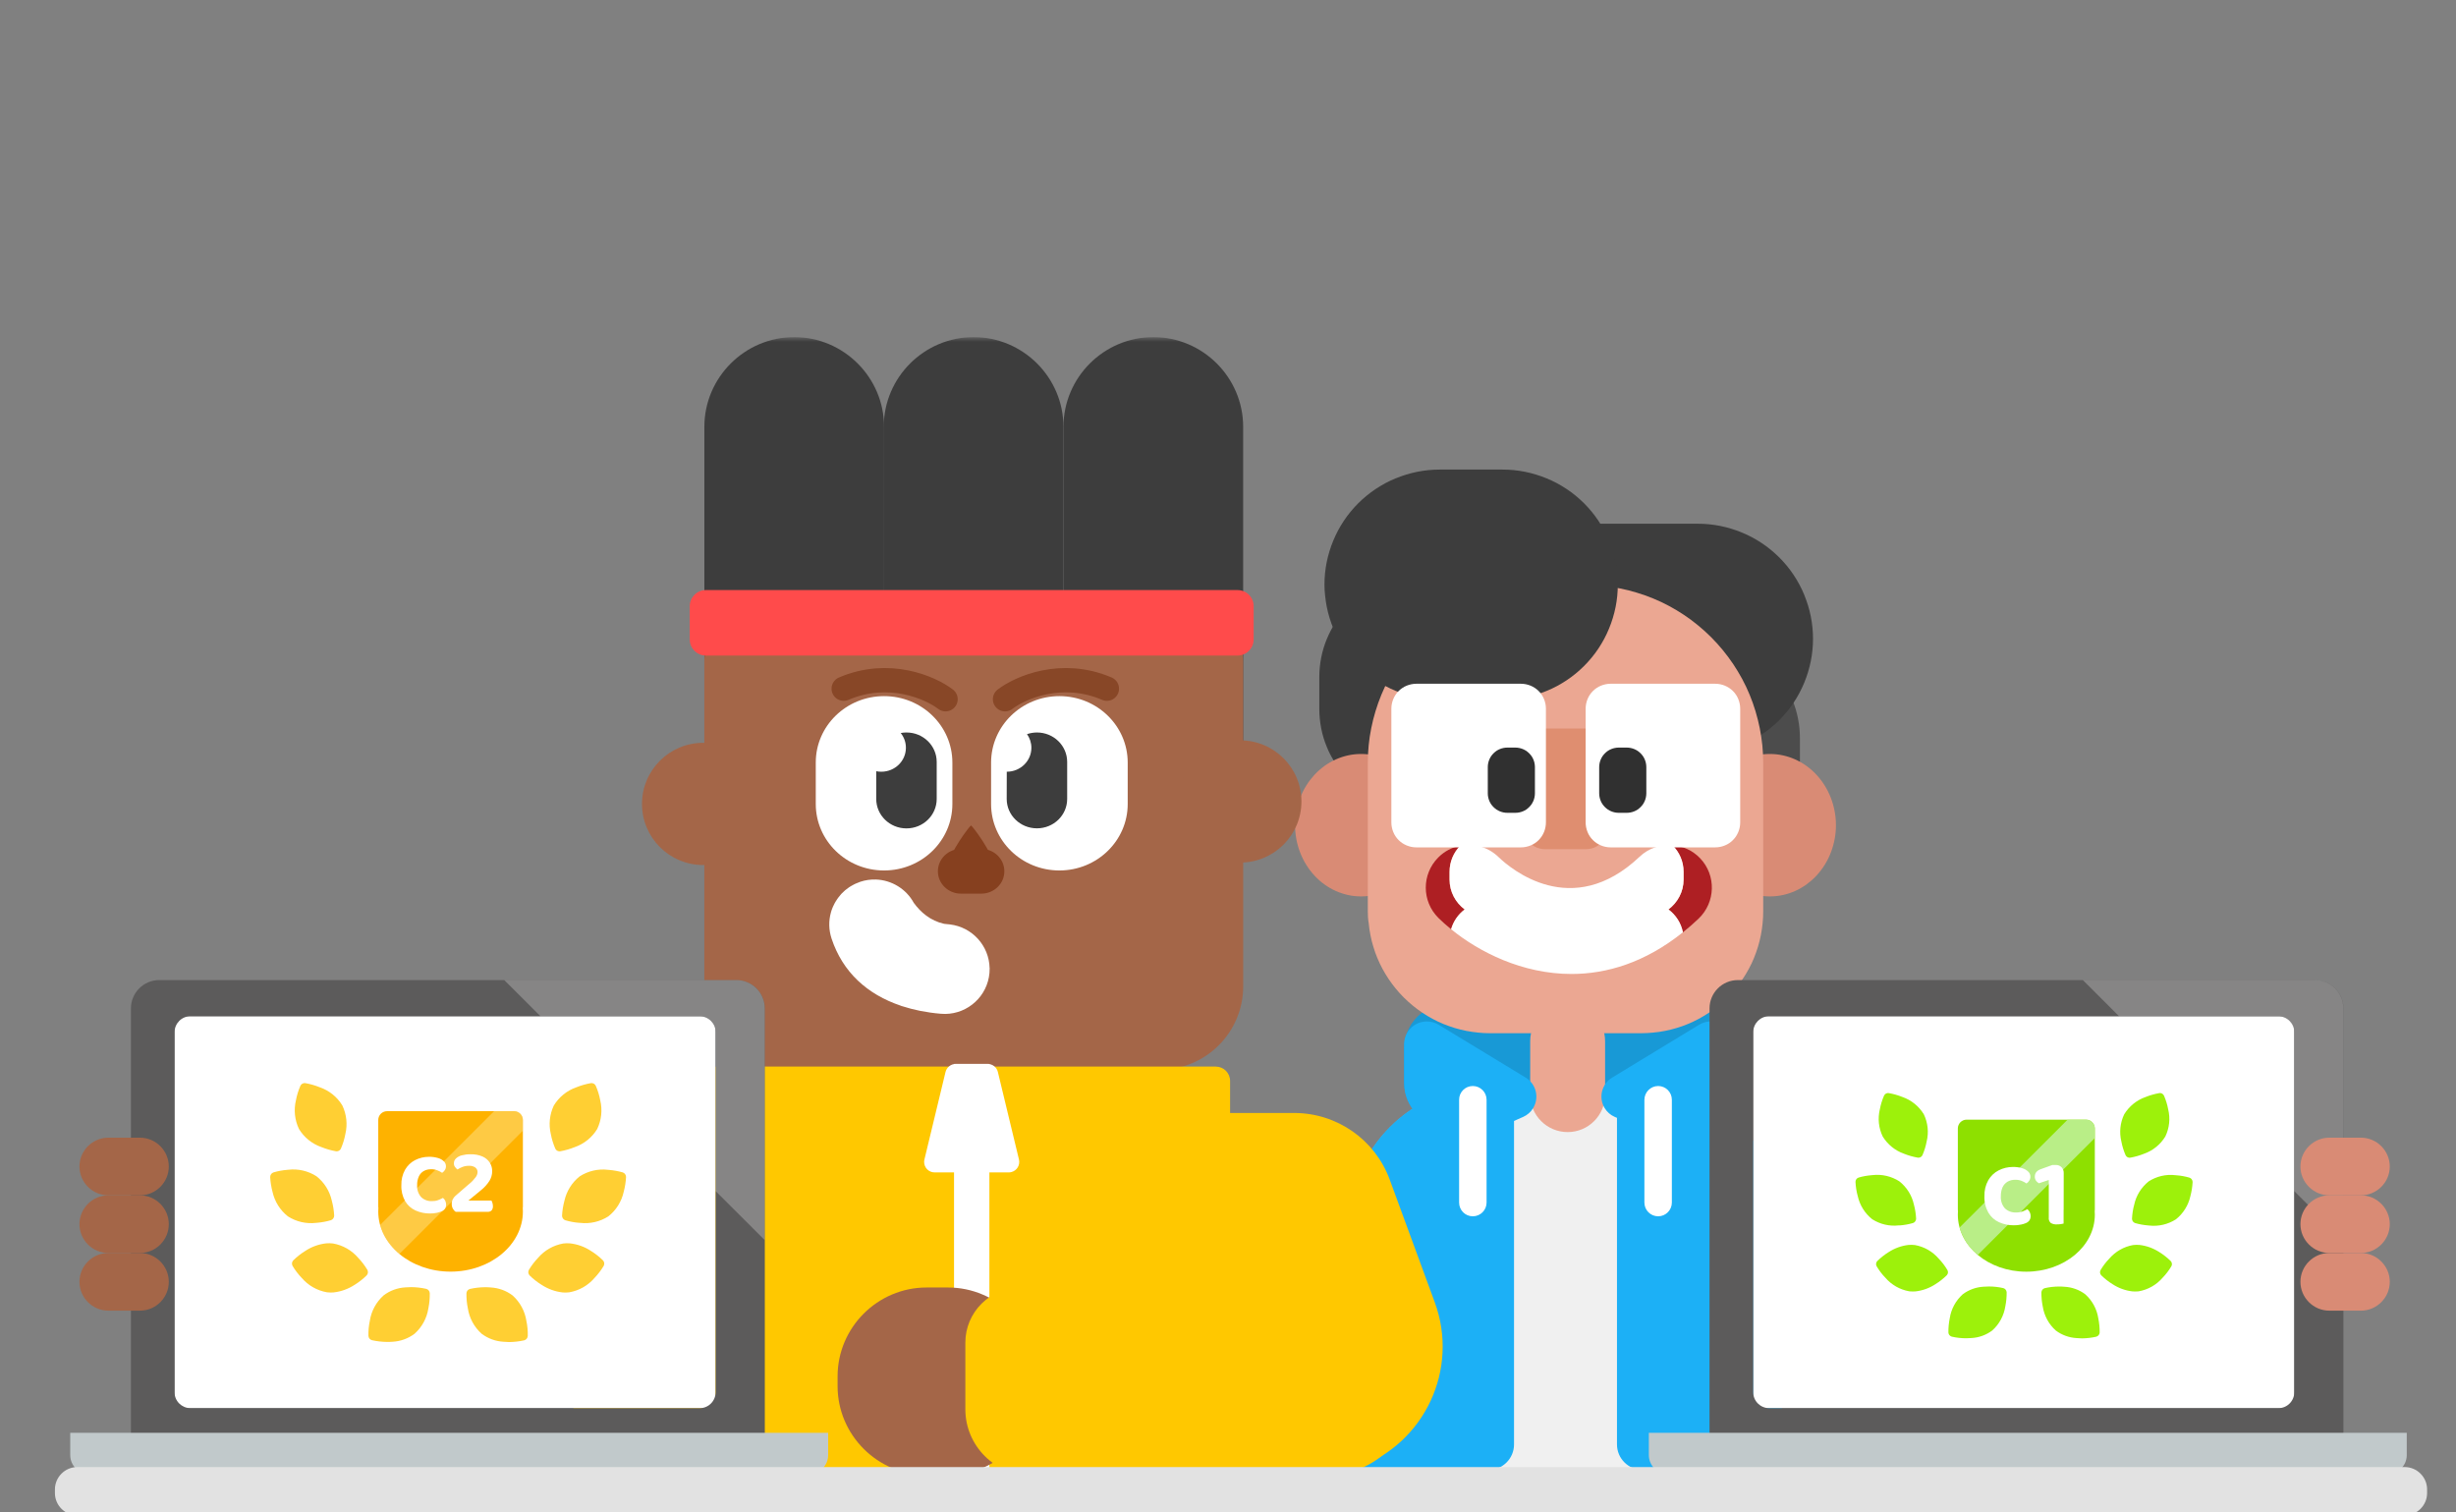
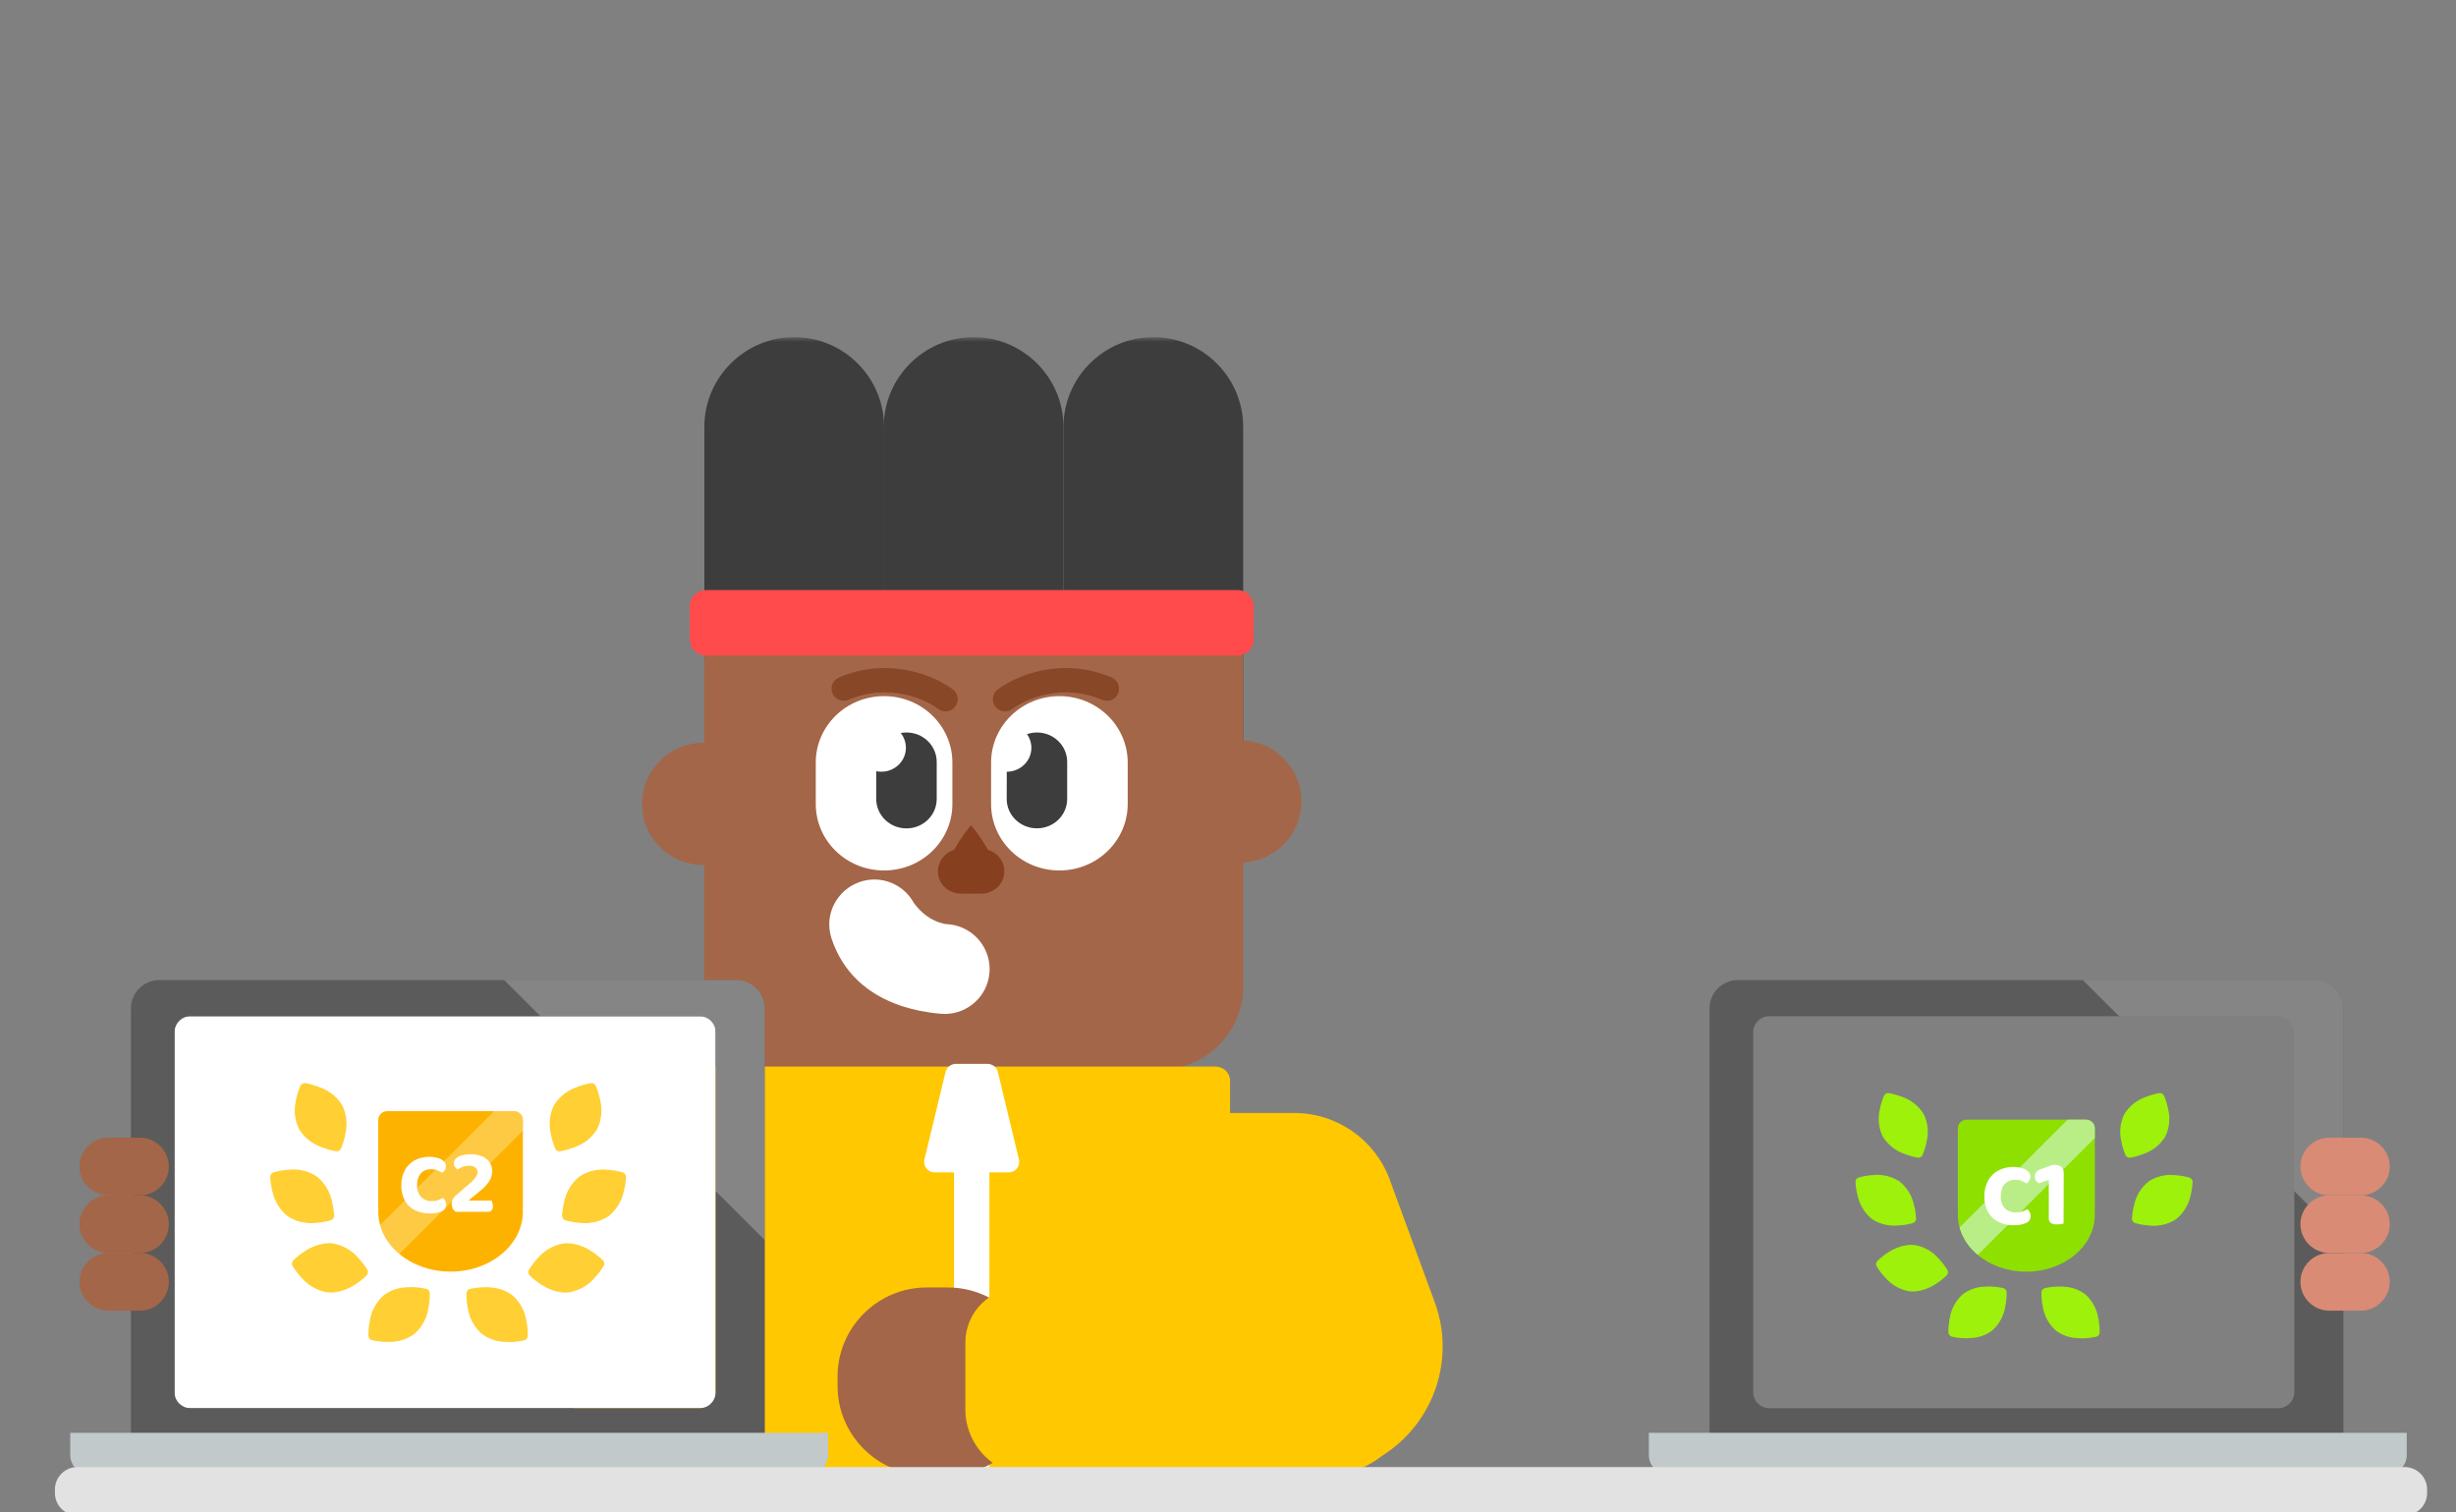
<svg xmlns="http://www.w3.org/2000/svg" width="255" height="157" viewBox="0 0 255 157" fill="none">
  <rect x="0" y="0" width="255" height="157" fill="#808080" stroke="none" />
  <g clip-path="url(#clip0_8307_1132)">
    <mask id="mask0_8307_1132" style="mask-type:luminance" maskUnits="userSpaceOnUse" x="4" y="35" width="248" height="119">
-       <path d="M252 35H4V153.035H252V35Z" fill="white" />
-     </mask>
+       </mask>
    <g mask="url(#mask0_8307_1132)">
      <path d="M146.5 157.115V150.931C146.5 150.669 146.526 150.407 146.577 150.144C146.628 149.882 146.705 149.633 146.808 149.39C146.91 149.147 147.032 148.916 147.179 148.693C147.326 148.469 147.493 148.27 147.679 148.085C147.865 147.9 148.07 147.733 148.287 147.586C148.505 147.439 148.742 147.318 148.986 147.215C149.229 147.113 149.485 147.036 149.742 146.985C150.004 146.934 150.261 146.908 150.53 146.908H174.881C175.144 146.908 175.407 146.934 175.669 146.985C175.932 147.036 176.182 147.113 176.425 147.215C176.669 147.318 176.899 147.439 177.124 147.586C177.348 147.733 177.546 147.9 177.732 148.085C177.918 148.27 178.085 148.475 178.232 148.693C178.379 148.91 178.501 149.147 178.604 149.39C178.706 149.633 178.783 149.888 178.834 150.144C178.885 150.4 178.911 150.662 178.911 150.931V157.115C178.911 157.378 178.885 157.64 178.834 157.902C178.783 158.164 178.706 158.414 178.604 158.657C178.501 158.9 178.379 159.13 178.232 159.354C178.085 159.571 177.918 159.776 177.732 159.961C177.546 160.147 177.341 160.313 177.124 160.46C176.906 160.607 176.669 160.729 176.425 160.831C176.182 160.933 175.926 161.01 175.669 161.061C175.407 161.113 175.15 161.138 174.881 161.138H150.53C150.267 161.138 150.004 161.113 149.742 161.061C149.479 161.01 149.229 160.933 148.986 160.831C148.742 160.729 148.512 160.607 148.287 160.46C148.07 160.313 147.865 160.147 147.679 159.961C147.493 159.776 147.326 159.571 147.179 159.354C147.032 159.136 146.91 158.9 146.808 158.657C146.705 158.414 146.628 158.158 146.577 157.902C146.526 157.64 146.5 157.384 146.5 157.115Z" fill="#777777" />
      <path d="M162.764 104.213C164.91 104.213 166.653 105.952 166.653 108.095V113.653C166.653 115.795 164.91 117.535 162.764 117.535C160.618 117.535 158.875 115.795 158.875 113.653V108.095C158.875 105.946 160.618 104.213 162.764 104.213Z" fill="#EBA792" />
      <path d="M145.785 112.373V108.862C145.785 108.555 145.817 108.254 145.875 107.954C145.933 107.653 146.022 107.365 146.138 107.084C146.253 106.803 146.4 106.534 146.567 106.278C146.74 106.022 146.932 105.792 147.143 105.575C147.361 105.357 147.592 105.165 147.848 104.999C148.104 104.826 148.373 104.686 148.655 104.57C148.937 104.455 149.232 104.366 149.527 104.308C149.828 104.251 150.129 104.219 150.436 104.219H175.345C175.653 104.219 175.954 104.251 176.255 104.308C176.556 104.366 176.844 104.455 177.126 104.57C177.408 104.686 177.677 104.833 177.934 104.999C178.19 105.172 178.42 105.364 178.638 105.575C178.856 105.792 179.048 106.022 179.215 106.278C179.388 106.534 179.529 106.803 179.644 107.084C179.759 107.365 179.849 107.66 179.907 107.954C179.964 108.254 179.996 108.555 179.996 108.862V112.373C179.996 112.68 179.964 112.981 179.907 113.281C179.849 113.582 179.759 113.87 179.644 114.151C179.529 114.432 179.381 114.701 179.215 114.957C179.042 115.213 178.85 115.443 178.638 115.66C178.42 115.878 178.19 116.07 177.934 116.236C177.677 116.409 177.408 116.549 177.126 116.664C176.844 116.779 176.55 116.869 176.255 116.927C175.954 116.984 175.653 117.016 175.345 117.016H150.436C150.129 117.016 149.828 116.984 149.527 116.927C149.226 116.869 148.937 116.779 148.655 116.664C148.373 116.549 148.104 116.402 147.848 116.236C147.592 116.063 147.361 115.871 147.143 115.66C146.926 115.443 146.733 115.213 146.567 114.957C146.4 114.701 146.253 114.432 146.138 114.151C146.022 113.87 145.933 113.575 145.875 113.281C145.817 112.981 145.785 112.68 145.785 112.373Z" fill="#1899D6" />
      <path d="M154.694 112.752H170.378C178.45 112.752 184.991 119.282 184.991 127.34V144.326C184.991 148.899 181.282 152.602 176.701 152.602H148.364C143.784 152.602 140.074 148.899 140.074 144.326V127.34C140.081 119.282 146.622 112.752 154.694 112.752Z" fill="#F0F0F0" />
      <path d="M154.551 112.752C156.011 112.752 157.197 113.935 157.197 115.393V149.967C157.197 151.425 156.011 152.609 154.551 152.609H142.724C141.263 152.609 140.078 151.425 140.078 149.967V127.193C140.085 119.218 146.562 112.752 154.551 112.752Z" fill="#1CB0F6" />
      <path d="M182.359 152.602H170.533C169.072 152.602 167.887 151.419 167.887 149.961V115.393C167.887 113.935 169.072 112.752 170.533 112.752C178.522 112.752 184.999 119.218 184.999 127.193V149.967C184.999 151.425 183.814 152.602 182.359 152.602Z" fill="#1CB0F6" />
      <path d="M162.764 104.213C164.91 104.213 166.653 105.952 166.653 108.095V113.653C166.653 115.795 164.91 117.535 162.764 117.535C160.618 117.535 158.875 115.795 158.875 113.653V108.095C158.875 105.946 160.618 104.213 162.764 104.213Z" fill="#EBA792" />
      <path d="M136.98 73.623V70.272C136.98 69.933 137 69.6 137.032 69.261C137.064 68.922 137.115 68.596 137.179 68.263C137.243 67.931 137.326 67.605 137.423 67.285C137.519 66.965 137.634 66.645 137.762 66.338C137.89 66.025 138.038 65.725 138.191 65.424C138.351 65.13 138.524 64.835 138.71 64.561C138.896 64.279 139.101 64.01 139.312 63.748C139.524 63.486 139.755 63.237 139.992 63C140.229 62.763 140.478 62.533 140.741 62.322C141.004 62.111 141.273 61.906 141.555 61.721C141.837 61.535 142.125 61.363 142.42 61.203C142.714 61.043 143.022 60.902 143.336 60.774C143.65 60.647 143.964 60.531 144.284 60.435C144.604 60.34 144.931 60.256 145.264 60.192C145.597 60.128 145.931 60.077 146.264 60.045C146.597 60.013 146.936 59.994 147.276 59.994H157.699C158.039 59.994 158.372 60.013 158.712 60.045C159.045 60.077 159.378 60.128 159.711 60.192C160.044 60.256 160.371 60.34 160.691 60.435C161.012 60.531 161.332 60.647 161.64 60.774C161.953 60.902 162.255 61.049 162.556 61.203C162.85 61.363 163.145 61.535 163.421 61.721C163.702 61.906 163.972 62.111 164.234 62.322C164.497 62.533 164.747 62.763 164.984 63C165.221 63.237 165.451 63.486 165.663 63.748C165.874 64.01 166.079 64.279 166.265 64.561C166.451 64.842 166.624 65.13 166.784 65.424C166.944 65.718 167.085 66.025 167.213 66.338C167.341 66.652 167.457 66.965 167.553 67.285C167.649 67.605 167.732 67.931 167.796 68.263C167.86 68.596 167.912 68.929 167.944 69.261C167.976 69.594 167.995 69.933 167.995 70.272V73.623C167.995 73.962 167.976 74.294 167.944 74.633C167.912 74.966 167.86 75.299 167.796 75.631C167.732 75.964 167.649 76.29 167.553 76.61C167.457 76.929 167.341 77.249 167.213 77.556C167.085 77.87 166.938 78.17 166.784 78.471C166.624 78.765 166.451 79.059 166.265 79.334C166.079 79.615 165.874 79.884 165.663 80.146C165.451 80.409 165.221 80.658 164.984 80.894C164.747 81.131 164.497 81.361 164.234 81.573C163.972 81.784 163.702 81.988 163.421 82.174C163.139 82.359 162.85 82.532 162.556 82.692C162.261 82.852 161.953 82.992 161.64 83.12C161.326 83.248 161.012 83.363 160.691 83.459C160.371 83.555 160.044 83.638 159.711 83.702C159.378 83.766 159.045 83.817 158.712 83.849C158.379 83.881 158.039 83.9 157.699 83.9H147.276C146.936 83.9 146.603 83.881 146.264 83.849C145.931 83.817 145.597 83.766 145.264 83.702C144.931 83.638 144.604 83.555 144.284 83.459C143.964 83.363 143.643 83.248 143.336 83.12C143.022 82.992 142.721 82.845 142.42 82.692C142.119 82.538 141.83 82.359 141.555 82.174C141.273 81.988 141.004 81.784 140.741 81.573C140.478 81.361 140.229 81.131 139.992 80.894C139.755 80.658 139.524 80.409 139.312 80.146C139.101 79.884 138.896 79.615 138.71 79.334C138.524 79.053 138.351 78.765 138.191 78.471C138.031 78.177 137.89 77.87 137.762 77.556C137.634 77.243 137.519 76.929 137.423 76.61C137.326 76.29 137.243 75.964 137.179 75.631C137.115 75.299 137.064 74.966 137.032 74.633C137 74.301 136.98 73.962 136.98 73.623Z" fill="#3D3D3D" />
      <path d="M155.508 79.955V76.604C155.508 76.265 155.527 75.932 155.559 75.593C155.591 75.254 155.642 74.928 155.706 74.596C155.77 74.263 155.854 73.937 155.95 73.617C156.046 73.297 156.161 72.978 156.289 72.671C156.418 72.357 156.565 72.056 156.719 71.756C156.879 71.462 157.052 71.168 157.238 70.892C157.423 70.611 157.628 70.343 157.84 70.08C158.051 69.818 158.282 69.569 158.519 69.332C158.756 69.095 159.006 68.865 159.269 68.654C159.531 68.443 159.8 68.238 160.082 68.053C160.364 67.868 160.652 67.695 160.947 67.535C161.242 67.375 161.549 67.234 161.863 67.106C162.177 66.978 162.491 66.863 162.811 66.767C163.132 66.671 163.458 66.588 163.792 66.524C164.125 66.46 164.458 66.409 164.791 66.377C165.124 66.345 165.464 66.326 165.803 66.326H176.586C176.925 66.326 177.258 66.345 177.598 66.377C177.937 66.409 178.264 66.46 178.597 66.524C178.93 66.588 179.257 66.671 179.577 66.767C179.898 66.863 180.218 66.978 180.526 67.106C180.84 67.234 181.141 67.381 181.442 67.535C181.736 67.695 182.031 67.868 182.307 68.053C182.589 68.238 182.858 68.443 183.12 68.654C183.383 68.865 183.633 69.095 183.87 69.332C184.107 69.569 184.338 69.818 184.549 70.08C184.76 70.343 184.965 70.611 185.151 70.892C185.337 71.174 185.51 71.462 185.67 71.756C185.83 72.05 185.971 72.357 186.099 72.671C186.228 72.984 186.343 73.297 186.439 73.617C186.535 73.937 186.618 74.263 186.682 74.596C186.746 74.928 186.798 75.261 186.83 75.593C186.862 75.926 186.881 76.265 186.881 76.604V79.955C186.881 80.294 186.862 80.626 186.83 80.965C186.798 81.298 186.746 81.63 186.682 81.963C186.618 82.296 186.535 82.622 186.439 82.942C186.343 83.261 186.228 83.581 186.099 83.888C185.971 84.201 185.824 84.502 185.67 84.803C185.51 85.097 185.337 85.391 185.151 85.666C184.965 85.948 184.76 86.216 184.549 86.478C184.338 86.74 184.107 86.99 183.87 87.227C183.633 87.463 183.383 87.693 183.12 87.904C182.858 88.115 182.589 88.32 182.307 88.506C182.025 88.691 181.736 88.864 181.442 89.024C181.147 89.184 180.84 89.324 180.526 89.452C180.212 89.58 179.898 89.695 179.577 89.791C179.257 89.887 178.93 89.97 178.597 90.034C178.264 90.098 177.931 90.149 177.598 90.181C177.265 90.213 176.925 90.232 176.586 90.232H165.803C165.464 90.232 165.131 90.213 164.791 90.181C164.458 90.149 164.125 90.098 163.792 90.034C163.458 89.97 163.132 89.887 162.811 89.791C162.491 89.695 162.171 89.58 161.863 89.452C161.549 89.324 161.248 89.177 160.947 89.024C160.652 88.864 160.358 88.691 160.082 88.506C159.807 88.32 159.531 88.115 159.269 87.904C159.006 87.693 158.756 87.463 158.519 87.227C158.282 86.99 158.051 86.74 157.84 86.478C157.628 86.216 157.423 85.948 157.238 85.666C157.052 85.385 156.879 85.097 156.719 84.803C156.558 84.508 156.418 84.201 156.289 83.888C156.161 83.575 156.046 83.261 155.95 82.942C155.854 82.622 155.77 82.296 155.706 81.963C155.642 81.63 155.591 81.298 155.559 80.965C155.527 80.633 155.508 80.287 155.508 79.955Z" fill="#4C4C4C" />
      <path d="M138.602 66.32C138.602 65.93 138.621 65.54 138.659 65.149C138.698 64.759 138.755 64.376 138.832 63.992C138.909 63.608 139.005 63.231 139.12 62.853C139.236 62.476 139.364 62.112 139.518 61.747C139.665 61.383 139.838 61.031 140.017 60.685C140.203 60.34 140.402 60.008 140.62 59.681C140.837 59.355 141.068 59.042 141.318 58.741C141.568 58.441 141.83 58.146 142.106 57.871C142.381 57.596 142.676 57.334 142.977 57.085C143.278 56.835 143.592 56.605 143.919 56.388C144.246 56.17 144.579 55.972 144.925 55.786C145.271 55.601 145.623 55.435 145.988 55.288C146.354 55.141 146.719 55.006 147.097 54.891C147.475 54.776 147.853 54.68 148.237 54.603C148.622 54.526 149.012 54.469 149.397 54.431C149.788 54.392 150.178 54.373 150.569 54.373H176.272C176.663 54.373 177.054 54.392 177.445 54.431C177.836 54.469 178.22 54.526 178.604 54.603C178.989 54.68 179.367 54.776 179.745 54.891C180.123 55.006 180.488 55.134 180.853 55.288C181.218 55.435 181.571 55.607 181.917 55.786C182.263 55.972 182.596 56.17 182.923 56.388C183.249 56.605 183.563 56.835 183.864 57.085C184.165 57.334 184.46 57.596 184.736 57.871C185.011 58.146 185.274 58.441 185.524 58.741C185.773 59.042 186.004 59.355 186.222 59.681C186.44 60.008 186.638 60.34 186.824 60.685C187.01 61.031 187.177 61.383 187.324 61.747C187.471 62.112 187.606 62.476 187.721 62.853C187.836 63.231 187.932 63.608 188.009 63.992C188.086 64.376 188.144 64.766 188.182 65.149C188.221 65.54 188.24 65.93 188.24 66.32C188.24 66.71 188.221 67.1 188.182 67.49C188.144 67.88 188.086 68.264 188.009 68.648C187.932 69.031 187.836 69.409 187.721 69.786C187.606 70.163 187.478 70.528 187.324 70.892C187.177 71.257 187.004 71.609 186.824 71.954C186.638 72.3 186.44 72.632 186.222 72.958C186.004 73.284 185.773 73.598 185.524 73.898C185.274 74.199 185.011 74.493 184.736 74.768C184.46 75.043 184.165 75.305 183.864 75.555C183.563 75.804 183.249 76.034 182.923 76.252C182.596 76.469 182.263 76.668 181.917 76.853C181.571 77.039 181.218 77.205 180.853 77.352C180.488 77.499 180.123 77.633 179.745 77.749C179.367 77.864 178.989 77.96 178.604 78.036C178.22 78.113 177.829 78.171 177.445 78.209C177.054 78.247 176.663 78.266 176.272 78.266H150.569C150.178 78.266 149.788 78.247 149.397 78.209C149.006 78.171 148.622 78.113 148.237 78.036C147.853 77.96 147.475 77.864 147.097 77.749C146.719 77.633 146.354 77.505 145.988 77.352C145.623 77.205 145.271 77.032 144.925 76.853C144.579 76.668 144.246 76.469 143.919 76.252C143.592 76.034 143.278 75.804 142.977 75.555C142.676 75.305 142.381 75.043 142.106 74.768C141.83 74.493 141.568 74.199 141.318 73.898C141.068 73.598 140.837 73.284 140.62 72.958C140.402 72.632 140.203 72.3 140.017 71.954C139.832 71.609 139.665 71.257 139.518 70.892C139.37 70.528 139.236 70.163 139.12 69.786C139.005 69.409 138.909 69.031 138.832 68.648C138.755 68.264 138.698 67.874 138.659 67.49C138.621 67.1 138.602 66.71 138.602 66.32Z" fill="#3D3D3D" />
      <path d="M183.76 78.279C184.208 78.279 184.657 78.324 185.099 78.42C185.541 78.516 185.97 78.657 186.387 78.842C186.803 79.028 187.2 79.258 187.572 79.526C187.943 79.795 188.296 80.102 188.61 80.447C188.93 80.793 189.212 81.164 189.462 81.567C189.712 81.969 189.923 82.398 190.096 82.846C190.269 83.293 190.397 83.754 190.487 84.234C190.577 84.707 190.621 85.186 190.621 85.672C190.621 86.159 190.577 86.638 190.487 87.111C190.397 87.585 190.269 88.052 190.096 88.499C189.923 88.947 189.712 89.375 189.462 89.778C189.212 90.181 188.924 90.552 188.61 90.898C188.289 91.243 187.943 91.543 187.572 91.819C187.194 92.087 186.803 92.317 186.387 92.503C185.97 92.688 185.541 92.829 185.099 92.925C184.657 93.021 184.208 93.066 183.76 93.066C183.311 93.066 182.863 93.021 182.421 92.925C181.979 92.829 181.55 92.688 181.133 92.503C180.717 92.317 180.32 92.087 179.948 91.819C179.576 91.55 179.224 91.243 178.91 90.898C178.59 90.552 178.308 90.181 178.058 89.778C177.808 89.375 177.597 88.947 177.424 88.499C177.251 88.052 177.123 87.591 177.033 87.111C176.943 86.638 176.898 86.159 176.898 85.672C176.898 85.186 176.943 84.707 177.033 84.234C177.123 83.76 177.251 83.293 177.424 82.846C177.597 82.398 177.808 81.969 178.058 81.567C178.308 81.164 178.596 80.793 178.91 80.447C179.23 80.102 179.576 79.801 179.948 79.526C180.32 79.251 180.717 79.028 181.133 78.842C181.55 78.657 181.979 78.516 182.421 78.42C182.857 78.324 183.305 78.279 183.76 78.279Z" fill="#D98B75" />
      <path d="M141.322 78.279C141.771 78.279 142.219 78.324 142.661 78.42C143.103 78.516 143.533 78.657 143.949 78.842C144.366 79.028 144.763 79.258 145.134 79.526C145.506 79.795 145.858 80.102 146.172 80.447C146.493 80.793 146.774 81.164 147.024 81.567C147.274 81.969 147.486 82.398 147.659 82.846C147.832 83.293 147.96 83.754 148.049 84.234C148.139 84.707 148.184 85.186 148.184 85.672C148.184 86.159 148.139 86.638 148.049 87.111C147.96 87.585 147.832 88.052 147.659 88.499C147.486 88.947 147.274 89.375 147.024 89.778C146.774 90.181 146.486 90.552 146.172 90.898C145.852 91.243 145.506 91.543 145.134 91.819C144.756 92.087 144.366 92.317 143.949 92.503C143.533 92.688 143.103 92.829 142.661 92.925C142.219 93.021 141.771 93.066 141.322 93.066C140.874 93.066 140.425 93.021 139.983 92.925C139.541 92.829 139.112 92.688 138.696 92.503C138.279 92.317 137.882 92.087 137.51 91.819C137.132 91.55 136.787 91.243 136.473 90.898C136.152 90.552 135.87 90.181 135.621 89.778C135.371 89.375 135.159 88.947 134.986 88.499C134.813 88.052 134.685 87.591 134.595 87.111C134.506 86.638 134.461 86.159 134.461 85.672C134.461 85.186 134.506 84.707 134.595 84.234C134.685 83.76 134.813 83.293 134.986 82.846C135.159 82.398 135.371 81.969 135.621 81.567C135.87 81.164 136.159 80.793 136.473 80.447C136.793 80.102 137.139 79.801 137.51 79.526C137.888 79.258 138.279 79.028 138.696 78.842C139.112 78.657 139.541 78.516 139.983 78.42C140.425 78.324 140.874 78.279 141.322 78.279Z" fill="#D98B75" />
      <path d="M142.016 94.626V79.194C142.016 78.593 142.048 77.985 142.105 77.384C142.163 76.783 142.253 76.188 142.374 75.594C142.496 74.999 142.637 74.417 142.816 73.835C142.989 73.259 143.194 72.69 143.425 72.127C143.656 71.571 143.912 71.021 144.2 70.49C144.489 69.959 144.796 69.441 145.136 68.936C145.469 68.431 145.834 67.951 146.218 67.484C146.603 67.017 147.006 66.57 147.436 66.141C147.865 65.713 148.313 65.31 148.781 64.926C149.249 64.542 149.736 64.184 150.235 63.845C150.741 63.513 151.254 63.199 151.792 62.911C152.324 62.623 152.875 62.368 153.432 62.138C153.99 61.907 154.56 61.703 155.143 61.53C155.719 61.357 156.309 61.21 156.905 61.089C157.5 60.974 158.096 60.884 158.698 60.82C159.301 60.762 159.903 60.73 160.512 60.73H164.573C165.176 60.73 165.784 60.762 166.386 60.82C166.989 60.878 167.584 60.967 168.18 61.089C168.776 61.204 169.359 61.351 169.942 61.53C170.519 61.703 171.089 61.907 171.653 62.138C172.21 62.368 172.761 62.623 173.293 62.911C173.824 63.199 174.343 63.506 174.85 63.845C175.356 64.178 175.836 64.542 176.304 64.926C176.772 65.31 177.22 65.713 177.649 66.141C178.078 66.57 178.482 67.017 178.866 67.484C179.251 67.951 179.61 68.437 179.949 68.936C180.282 69.441 180.596 69.953 180.885 70.49C181.173 71.021 181.429 71.571 181.66 72.127C181.89 72.684 182.095 73.253 182.268 73.835C182.441 74.41 182.589 74.999 182.71 75.594C182.826 76.188 182.915 76.783 182.98 77.384C183.037 77.985 183.069 78.587 183.069 79.194V94.626C183.069 95.042 183.05 95.451 183.005 95.867C182.967 96.276 182.903 96.686 182.826 97.095C182.742 97.504 182.646 97.901 182.525 98.297C182.403 98.694 182.262 99.084 182.108 99.468C181.954 99.852 181.775 100.222 181.576 100.587C181.378 100.952 181.166 101.31 180.936 101.649C180.705 101.988 180.455 102.327 180.193 102.646C179.93 102.966 179.648 103.273 179.36 103.567C179.065 103.862 178.758 104.137 178.437 104.399C178.117 104.661 177.784 104.91 177.438 105.141C177.092 105.371 176.739 105.582 176.374 105.78C176.009 105.978 175.631 106.151 175.253 106.311C174.869 106.471 174.478 106.612 174.081 106.727C173.684 106.848 173.28 106.951 172.876 107.027C172.466 107.11 172.063 107.168 171.646 107.206C171.236 107.245 170.82 107.27 170.403 107.27H154.714C154.297 107.27 153.887 107.251 153.471 107.206C153.061 107.168 152.651 107.104 152.241 107.027C151.831 106.944 151.433 106.848 151.036 106.727C150.639 106.605 150.248 106.464 149.864 106.311C149.479 106.151 149.108 105.978 148.743 105.78C148.377 105.582 148.019 105.371 147.679 105.141C147.333 104.91 147 104.661 146.68 104.399C146.359 104.137 146.052 103.855 145.757 103.567C145.462 103.273 145.187 102.966 144.924 102.646C144.662 102.327 144.412 101.994 144.181 101.649C143.95 101.303 143.739 100.952 143.54 100.587C143.342 100.222 143.169 99.845 143.009 99.468C142.848 99.084 142.708 98.694 142.592 98.297C142.471 97.901 142.368 97.498 142.291 97.095C142.208 96.686 142.15 96.283 142.112 95.867C142.035 95.458 142.016 95.042 142.016 94.626Z" fill="#EBA792" />
      <path d="M137.516 60.699C137.516 60.309 137.535 59.918 137.573 59.528C137.612 59.138 137.669 58.755 137.746 58.371C137.823 57.987 137.919 57.61 138.035 57.232C138.15 56.855 138.278 56.49 138.432 56.126C138.579 55.761 138.752 55.41 138.931 55.064C139.117 54.719 139.316 54.386 139.534 54.06C139.752 53.734 139.982 53.421 140.232 53.12C140.482 52.819 140.745 52.525 141.02 52.25C141.296 51.975 141.59 51.713 141.891 51.464C142.192 51.214 142.506 50.984 142.833 50.767C143.16 50.549 143.493 50.351 143.839 50.165C144.185 49.98 144.537 49.814 144.902 49.666C145.268 49.519 145.633 49.385 146.011 49.27C146.389 49.155 146.767 49.059 147.151 48.982C147.536 48.905 147.926 48.848 148.311 48.809C148.702 48.771 149.092 48.752 149.483 48.752H156.005C156.396 48.752 156.787 48.771 157.178 48.809C157.568 48.848 157.953 48.905 158.337 48.982C158.722 49.059 159.1 49.155 159.477 49.27C159.855 49.385 160.221 49.513 160.586 49.666C160.951 49.814 161.303 49.986 161.649 50.165C161.995 50.351 162.328 50.549 162.655 50.767C162.982 50.984 163.296 51.214 163.597 51.464C163.898 51.713 164.193 51.975 164.468 52.25C164.744 52.525 165.006 52.819 165.256 53.12C165.506 53.421 165.737 53.734 165.955 54.06C166.172 54.386 166.371 54.719 166.557 55.064C166.743 55.41 166.909 55.761 167.057 56.126C167.204 56.49 167.338 56.855 167.454 57.232C167.569 57.61 167.665 57.987 167.742 58.371C167.819 58.755 167.877 59.145 167.915 59.528C167.953 59.918 167.973 60.309 167.973 60.699C167.973 61.089 167.953 61.479 167.915 61.869C167.877 62.259 167.819 62.643 167.742 63.027C167.665 63.41 167.569 63.788 167.454 64.165C167.338 64.542 167.21 64.907 167.057 65.272C166.909 65.636 166.736 65.988 166.557 66.333C166.371 66.678 166.172 67.011 165.955 67.337C165.737 67.663 165.506 67.977 165.256 68.277C165.006 68.578 164.744 68.872 164.468 69.147C164.193 69.422 163.898 69.684 163.597 69.934C163.296 70.183 162.982 70.413 162.655 70.631C162.328 70.848 161.995 71.047 161.649 71.232C161.303 71.418 160.951 71.584 160.586 71.731C160.221 71.878 159.855 72.012 159.477 72.127C159.1 72.243 158.722 72.338 158.337 72.415C157.953 72.492 157.562 72.549 157.178 72.588C156.787 72.626 156.396 72.645 156.005 72.645H149.496C149.105 72.645 148.714 72.626 148.324 72.588C147.933 72.549 147.548 72.492 147.164 72.415C146.78 72.338 146.402 72.243 146.024 72.127C145.646 72.012 145.28 71.884 144.915 71.731C144.55 71.584 144.198 71.411 143.852 71.232C143.506 71.047 143.173 70.848 142.846 70.631C142.519 70.413 142.205 70.183 141.904 69.934C141.603 69.684 141.308 69.422 141.033 69.147C140.757 68.872 140.495 68.578 140.245 68.277C139.995 67.977 139.764 67.663 139.547 67.337C139.329 67.011 139.13 66.678 138.944 66.333C138.759 65.988 138.592 65.636 138.445 65.272C138.297 64.907 138.163 64.542 138.047 64.165C137.932 63.788 137.836 63.41 137.759 63.027C137.682 62.643 137.625 62.253 137.586 61.869C137.535 61.479 137.516 61.089 137.516 60.699Z" fill="#3D3D3D" />
      <path d="M158.203 85.974V77.82C158.203 77.679 158.216 77.532 158.248 77.392C158.274 77.251 158.318 77.117 158.37 76.982C158.427 76.848 158.491 76.726 158.575 76.605C158.652 76.483 158.748 76.375 158.844 76.272C158.946 76.17 159.055 76.081 159.177 76.004C159.299 75.927 159.42 75.857 159.555 75.799C159.689 75.742 159.824 75.703 159.965 75.678C160.106 75.652 160.247 75.633 160.394 75.633H164.693C164.834 75.633 164.981 75.646 165.122 75.678C165.263 75.703 165.398 75.748 165.532 75.799C165.667 75.857 165.789 75.921 165.91 76.004C166.032 76.081 166.141 76.176 166.243 76.272C166.346 76.375 166.436 76.483 166.513 76.605C166.589 76.726 166.66 76.848 166.718 76.982C166.775 77.117 166.814 77.251 166.839 77.392C166.865 77.532 166.884 77.673 166.884 77.82V85.974C166.884 86.115 166.871 86.262 166.839 86.403C166.814 86.543 166.769 86.678 166.718 86.812C166.66 86.946 166.596 87.068 166.513 87.189C166.436 87.311 166.34 87.42 166.243 87.522C166.141 87.624 166.032 87.714 165.91 87.791C165.789 87.867 165.667 87.938 165.532 87.995C165.398 88.053 165.263 88.091 165.122 88.117C164.981 88.142 164.84 88.162 164.693 88.162H160.394C160.253 88.162 160.106 88.149 159.965 88.117C159.824 88.091 159.689 88.046 159.555 87.995C159.42 87.938 159.299 87.874 159.177 87.791C159.055 87.714 158.946 87.618 158.844 87.522C158.741 87.42 158.652 87.311 158.575 87.189C158.498 87.068 158.427 86.946 158.37 86.812C158.312 86.678 158.274 86.543 158.248 86.403C158.216 86.262 158.203 86.115 158.203 85.974Z" fill="#DF8E70" />
      <path d="M152.07 94.418C151.122 93.708 150.5 92.588 150.5 91.322V90.497C150.5 89.448 150.923 88.502 151.602 87.805C150.769 87.971 149.968 88.38 149.328 89.026C147.598 90.766 147.604 93.573 149.347 95.3C149.738 95.684 150.18 96.08 150.66 96.471C150.897 95.639 151.397 94.923 152.07 94.418Z" fill="#AE1F23" />
      <path d="M176.517 89.103C175.729 88.278 174.698 87.837 173.647 87.754C174.358 88.457 174.8 89.43 174.8 90.504V91.329C174.8 92.595 174.179 93.715 173.23 94.424C173.993 94.994 174.544 95.831 174.73 96.797C175.274 96.362 175.819 95.889 176.357 95.377C178.132 93.683 178.208 90.875 176.517 89.103Z" fill="#AE1F23" />
      <path d="M174.802 91.328V90.503C174.802 89.428 174.36 88.456 173.648 87.753C172.438 87.657 171.188 88.041 170.24 88.942C163.199 95.613 156.818 90.164 155.601 88.993C154.512 87.925 153.006 87.529 151.61 87.81C150.931 88.507 150.508 89.46 150.508 90.503V91.328C150.508 92.594 151.129 93.713 152.077 94.423C151.405 94.928 150.905 95.645 150.668 96.476C153.551 98.823 158.036 101.119 163.161 101.119C166.813 101.119 170.791 99.949 174.731 96.79C174.545 95.824 173.994 94.986 173.232 94.417C174.18 93.707 174.802 92.588 174.802 91.328Z" fill="white" />
      <path d="M144.461 85.391V73.572C144.461 73.399 144.48 73.233 144.512 73.067C144.544 72.9 144.595 72.741 144.66 72.581C144.724 72.421 144.807 72.274 144.897 72.133C144.986 71.992 145.095 71.865 145.217 71.743C145.339 71.621 145.467 71.513 145.608 71.423C145.749 71.327 145.896 71.251 146.056 71.186C146.216 71.123 146.377 71.071 146.543 71.039C146.71 71.007 146.876 70.988 147.049 70.988H157.921C158.094 70.988 158.261 71.007 158.427 71.039C158.594 71.071 158.754 71.123 158.914 71.186C159.074 71.251 159.222 71.334 159.363 71.423C159.504 71.519 159.632 71.621 159.754 71.743C159.875 71.865 159.984 71.992 160.074 72.133C160.164 72.274 160.247 72.421 160.311 72.581C160.375 72.741 160.426 72.9 160.458 73.067C160.49 73.233 160.509 73.399 160.509 73.572V85.391C160.509 85.564 160.49 85.73 160.458 85.896C160.426 86.062 160.375 86.222 160.311 86.382C160.247 86.542 160.164 86.689 160.074 86.83C159.978 86.971 159.875 87.099 159.754 87.22C159.632 87.341 159.504 87.45 159.363 87.54C159.222 87.636 159.074 87.712 158.914 87.776C158.754 87.84 158.594 87.891 158.427 87.924C158.261 87.956 158.094 87.975 157.921 87.975H147.049C146.876 87.975 146.71 87.956 146.543 87.924C146.377 87.891 146.216 87.84 146.056 87.776C145.896 87.712 145.749 87.629 145.608 87.54C145.467 87.444 145.339 87.341 145.217 87.22C145.095 87.099 144.986 86.971 144.897 86.83C144.8 86.689 144.724 86.542 144.66 86.382C144.595 86.222 144.544 86.062 144.512 85.896C144.48 85.73 144.461 85.564 144.461 85.391Z" fill="white" />
      <path d="M164.633 85.391V73.572C164.633 73.399 164.652 73.233 164.684 73.067C164.716 72.9 164.767 72.741 164.831 72.581C164.895 72.421 164.979 72.274 165.068 72.133C165.158 71.992 165.267 71.865 165.389 71.743C165.511 71.621 165.639 71.513 165.78 71.423C165.921 71.327 166.068 71.251 166.228 71.186C166.388 71.123 166.548 71.071 166.715 71.039C166.882 71.007 167.048 70.988 167.221 70.988H178.093C178.266 70.988 178.433 71.007 178.599 71.039C178.766 71.071 178.926 71.123 179.086 71.186C179.246 71.251 179.394 71.334 179.535 71.423C179.676 71.519 179.804 71.621 179.925 71.743C180.047 71.865 180.156 71.992 180.246 72.133C180.342 72.274 180.419 72.421 180.483 72.581C180.547 72.741 180.598 72.9 180.63 73.067C180.662 73.233 180.681 73.399 180.681 73.572V85.391C180.681 85.564 180.662 85.73 180.63 85.896C180.598 86.062 180.547 86.222 180.483 86.382C180.419 86.542 180.335 86.689 180.246 86.83C180.15 86.971 180.047 87.099 179.925 87.22C179.804 87.341 179.676 87.45 179.535 87.54C179.394 87.636 179.246 87.712 179.086 87.776C178.926 87.84 178.766 87.891 178.599 87.924C178.433 87.956 178.266 87.975 178.093 87.975H167.221C167.048 87.975 166.882 87.956 166.715 87.924C166.548 87.891 166.388 87.84 166.228 87.776C166.068 87.712 165.921 87.629 165.78 87.54C165.639 87.444 165.511 87.341 165.389 87.22C165.267 87.099 165.158 86.971 165.068 86.83C164.972 86.689 164.895 86.542 164.831 86.382C164.767 86.222 164.716 86.062 164.684 85.896C164.652 85.73 164.633 85.564 164.633 85.391Z" fill="white" />
      <path d="M154.473 82.354V79.649C154.473 79.515 154.485 79.38 154.511 79.252C154.537 79.118 154.575 78.997 154.626 78.869C154.678 78.747 154.742 78.626 154.812 78.517C154.889 78.408 154.972 78.306 155.068 78.21C155.165 78.114 155.267 78.031 155.376 77.954C155.485 77.877 155.607 77.82 155.728 77.769C155.85 77.718 155.978 77.679 156.113 77.654C156.247 77.628 156.375 77.615 156.51 77.615H157.33C157.465 77.615 157.599 77.628 157.727 77.654C157.855 77.679 157.983 77.718 158.112 77.769C158.233 77.82 158.355 77.884 158.464 77.954C158.573 78.031 158.675 78.114 158.771 78.21C158.868 78.306 158.951 78.408 159.028 78.517C159.105 78.626 159.162 78.747 159.214 78.869C159.265 78.99 159.303 79.118 159.329 79.252C159.354 79.387 159.367 79.515 159.367 79.649V82.354C159.367 82.489 159.354 82.623 159.329 82.751C159.303 82.885 159.265 83.007 159.214 83.135C159.162 83.256 159.098 83.378 159.028 83.486C158.951 83.595 158.868 83.697 158.771 83.793C158.675 83.889 158.573 83.972 158.464 84.049C158.355 84.126 158.233 84.183 158.112 84.235C157.99 84.286 157.862 84.324 157.727 84.35C157.593 84.375 157.465 84.388 157.33 84.388H156.51C156.375 84.388 156.241 84.375 156.113 84.35C155.985 84.324 155.856 84.286 155.728 84.235C155.607 84.183 155.485 84.119 155.376 84.049C155.267 83.972 155.165 83.889 155.068 83.793C154.972 83.697 154.889 83.595 154.812 83.486C154.735 83.378 154.678 83.256 154.626 83.135C154.575 83.013 154.537 82.885 154.511 82.751C154.485 82.623 154.473 82.489 154.473 82.354Z" fill="#303030" />
-       <path d="M166.039 82.354V79.649C166.039 79.515 166.052 79.38 166.078 79.252C166.103 79.118 166.142 78.997 166.193 78.869C166.244 78.747 166.308 78.626 166.379 78.517C166.455 78.408 166.539 78.306 166.635 78.21C166.731 78.114 166.833 78.031 166.942 77.954C167.051 77.877 167.173 77.82 167.295 77.769C167.416 77.718 167.545 77.679 167.679 77.654C167.814 77.628 167.942 77.615 168.076 77.615H168.896C169.031 77.615 169.165 77.628 169.294 77.654C169.422 77.679 169.55 77.718 169.678 77.769C169.8 77.82 169.921 77.884 170.03 77.954C170.139 78.031 170.242 78.114 170.338 78.21C170.434 78.306 170.517 78.408 170.594 78.517C170.671 78.626 170.729 78.747 170.78 78.869C170.831 78.99 170.87 79.118 170.895 79.252C170.921 79.387 170.934 79.515 170.934 79.649V82.354C170.934 82.489 170.921 82.623 170.895 82.751C170.87 82.885 170.831 83.007 170.78 83.135C170.729 83.256 170.665 83.378 170.594 83.486C170.517 83.595 170.434 83.697 170.338 83.793C170.242 83.889 170.139 83.972 170.03 84.049C169.921 84.126 169.8 84.183 169.678 84.235C169.556 84.286 169.428 84.324 169.294 84.35C169.159 84.375 169.031 84.388 168.896 84.388H168.076C167.942 84.388 167.807 84.375 167.679 84.35C167.551 84.324 167.423 84.286 167.295 84.235C167.173 84.183 167.051 84.119 166.942 84.049C166.833 83.972 166.731 83.889 166.635 83.793C166.539 83.697 166.455 83.595 166.379 83.486C166.302 83.378 166.244 83.256 166.193 83.135C166.142 83.013 166.103 82.885 166.078 82.751C166.052 82.623 166.039 82.489 166.039 82.354Z" fill="#303030" />
      <path d="M149.373 106.39L158.413 111.883C159.502 112.549 159.841 113.962 159.181 115.049C158.938 115.452 158.579 115.766 158.15 115.957L155.728 117.025H150.366C147.835 117.025 145.785 114.979 145.785 112.453V108.404C145.785 107.106 146.842 106.051 148.143 106.051C148.578 106.051 149.001 106.166 149.373 106.39Z" fill="#1CB0F6" />
      <path d="M176.418 106.388L167.379 111.882C166.289 112.547 165.95 113.961 166.61 115.048C166.853 115.444 167.212 115.764 167.641 115.95L170.057 117.018H175.419C177.95 117.018 180 114.971 180 112.445V108.397C180 107.098 178.943 106.043 177.642 106.043C177.213 106.049 176.79 106.164 176.418 106.388Z" fill="#1CB0F6" />
      <path d="M152.918 112.752C153.706 112.752 154.347 113.392 154.347 114.178V124.852C154.347 125.639 153.706 126.278 152.918 126.278C152.13 126.278 151.496 125.639 151.496 124.852V114.178C151.49 113.392 152.13 112.752 152.918 112.752Z" fill="white" />
-       <path d="M172.163 112.752C172.951 112.752 173.585 113.392 173.585 114.178V124.852C173.585 125.639 172.945 126.278 172.163 126.278C171.375 126.278 170.734 125.639 170.734 124.852V114.178C170.741 113.392 171.375 112.752 172.163 112.752Z" fill="white" />
    </g>
    <mask id="mask1_8307_1132" style="mask-type:luminance" maskUnits="userSpaceOnUse" x="4" y="35" width="248" height="119">
      <path d="M252 35H4V153.035H252V35Z" fill="white" />
    </mask>
    <g mask="url(#mask1_8307_1132)">
      <path d="M82.461 89.809C77.329 89.809 73.133 85.62 73.133 80.497V44.312C73.133 39.189 77.329 35 82.461 35C87.593 35 91.789 39.189 91.789 44.312V80.491C91.795 85.62 87.593 89.809 82.461 89.809Z" fill="#3D3D3D" />
      <path d="M101.086 89.809C95.954 89.809 91.758 85.62 91.758 80.497V44.312C91.758 39.189 95.954 35 101.086 35C106.218 35 110.414 39.189 110.414 44.312V80.491C110.42 85.62 106.218 89.809 101.086 89.809Z" fill="#3D3D3D" />
      <path d="M119.746 89.809C114.614 89.809 110.418 85.62 110.418 80.497V44.312C110.418 39.189 114.614 35 119.746 35C124.878 35 129.074 39.189 129.074 44.312V80.491C129.074 85.62 124.878 89.809 119.746 89.809Z" fill="#3D3D3D" />
      <path d="M121.697 61.324C125.772 61.324 129.078 64.624 129.078 68.692V102.402C129.078 107.186 125.195 111.062 120.403 111.062H81.803C77.011 111.062 73.129 107.186 73.129 102.402V68.692C73.129 64.624 76.435 61.324 80.509 61.324H121.697Z" fill="#A46648" />
      <path d="M73.012 89.81C76.522 89.81 79.367 86.969 79.367 83.465C79.367 79.962 76.522 77.121 73.012 77.121C69.502 77.121 66.656 79.962 66.656 83.465C66.656 86.969 69.502 89.81 73.012 89.81Z" fill="#A46648" />
      <path d="M98.175 72.594C96.605 71.392 92.294 69.486 87.598 71.5" stroke="#884727" stroke-width="2.523" stroke-linecap="round" stroke-linejoin="round" />
      <path d="M104.348 72.594C105.917 71.392 110.229 69.486 114.925 71.5" stroke="#884727" stroke-width="2.523" stroke-linecap="round" stroke-linejoin="round" />
      <path d="M128.769 89.552C132.279 89.552 135.125 86.712 135.125 83.208C135.125 79.704 132.279 76.863 128.769 76.863C125.259 76.863 122.414 79.704 122.414 83.208C122.414 86.712 125.259 89.552 128.769 89.552Z" fill="#A46648" />
      <path fill-rule="evenodd" clip-rule="evenodd" d="M73.285 61.262H128.491C129.414 61.262 130.163 62.01 130.163 62.931V66.391C130.163 67.312 129.414 68.06 128.491 68.06H73.285C72.363 68.06 71.613 67.312 71.613 66.391V62.931C71.62 62.01 72.369 61.262 73.285 61.262Z" fill="#FF4B4B" />
      <path d="M148.969 135.21L144.292 122.471C142.767 118.314 138.802 115.551 134.368 115.551H67.63C67.541 115.551 67.457 115.557 67.374 115.564H75.754V153.156H65.394C65.459 153.156 65.523 153.169 65.593 153.169H136.412C137.981 153.169 139.538 152.894 141.012 152.357C147.944 149.805 151.512 142.137 148.969 135.21Z" fill="#FFC800" />
      <path fill-rule="evenodd" clip-rule="evenodd" d="M78.594 117.246H123.459C130.135 117.246 135.549 122.65 135.549 129.314C135.549 130.21 135.446 131.105 135.254 131.975L128.681 160.998C127.438 166.498 122.537 170.405 116.886 170.405H85.16C79.51 170.405 74.615 166.498 73.366 160.998L66.793 131.975C65.319 125.471 69.407 119.011 75.922 117.54C76.806 117.342 77.697 117.246 78.594 117.246Z" fill="#FFC800" />
      <path fill-rule="evenodd" clip-rule="evenodd" d="M74.465 110.734H126.224C127.051 110.734 127.717 111.4 127.717 112.225V117.379C127.717 118.204 127.051 118.869 126.224 118.869H74.465C73.639 118.869 72.973 118.204 72.973 117.379V112.225C72.973 111.4 73.645 110.734 74.465 110.734Z" fill="#FFC800" />
      <path fill-rule="evenodd" clip-rule="evenodd" d="M108.62 153.195H68.213C63.331 153.195 59.34 149.21 59.34 144.337V124.338C59.34 119.465 63.331 115.48 68.213 115.48H108.62C113.501 115.48 117.493 119.465 117.493 124.338V144.337C117.493 149.204 113.495 153.195 108.62 153.195Z" fill="#FFC800" />
      <path fill-rule="evenodd" clip-rule="evenodd" d="M99.055 110.459H102.726V153.187H99.055V110.459Z" fill="white" />
      <path fill-rule="evenodd" clip-rule="evenodd" d="M99.236 110.459H102.548C103.048 110.459 103.49 110.804 103.605 111.29L105.796 120.378C105.937 120.96 105.578 121.549 104.995 121.689C104.912 121.709 104.829 121.721 104.739 121.721H97.038C96.436 121.721 95.949 121.235 95.949 120.634C95.949 120.551 95.962 120.462 95.981 120.378L98.172 111.29C98.294 110.804 98.736 110.459 99.236 110.459Z" fill="white" />
      <path d="M96.203 153.138H98.426C103.507 153.138 107.665 148.987 107.665 143.915V142.892C107.665 137.821 103.507 133.67 98.426 133.67H96.203C91.123 133.67 86.965 137.821 86.965 142.892V143.915C86.965 148.987 91.123 153.138 96.203 153.138Z" fill="#A46648" />
      <path d="M107.111 153.195H137.651C142.79 153.195 146.999 149 146.999 143.864V143.001C146.999 137.872 142.796 133.67 137.651 133.67H105.958C102.806 133.67 100.23 136.241 100.23 139.387V146.32C100.23 150.1 103.325 153.195 107.111 153.195Z" fill="#FFC800" />
    </g>
    <mask id="mask2_8307_1132" style="mask-type:luminance" maskUnits="userSpaceOnUse" x="4" y="35" width="248" height="119">
      <path d="M252 35H4V153.035H252V35Z" fill="white" />
    </mask>
    <g mask="url(#mask2_8307_1132)">
      <path d="M74.294 105.504H18.121V146.198H74.294V105.504Z" fill="white" />
      <path d="M76.462 151.752H16.541C14.914 151.752 13.594 150.434 13.594 148.81V104.694C13.594 103.069 14.914 101.752 16.541 101.752H76.462C78.089 101.752 79.409 103.069 79.409 104.694V148.81C79.403 150.434 78.089 151.745 76.462 151.752ZM19.782 105.506C18.866 105.506 18.13 106.248 18.123 107.162V144.544C18.123 145.459 18.866 146.194 19.782 146.2H72.644C73.56 146.2 74.296 145.459 74.303 144.544V107.162C74.303 106.248 73.56 105.513 72.644 105.506H19.782Z" fill="#5C5B5B" />
      <path opacity="0.26" d="M74.298 123.656V107.162C74.298 106.248 73.555 105.513 72.639 105.506H56.116L52.355 101.752H76.451C78.078 101.752 79.398 103.069 79.398 104.694V128.747L74.298 123.656Z" fill="white" />
      <path d="M7.293 151.081C7.299 152.156 8.171 153.026 9.247 153.032H84.031C85.108 153.026 85.979 152.156 85.986 151.081V148.76H7.293V151.081Z" fill="#C1C9CB" />
    </g>
    <mask id="mask3_8307_1132" style="mask-type:luminance" maskUnits="userSpaceOnUse" x="4" y="35" width="248" height="119">
      <path d="M252 35H4V153.035H252V35Z" fill="white" />
    </mask>
    <g mask="url(#mask3_8307_1132)">
      <path d="M14.528 124.101H11.248C9.602 124.101 8.25 122.752 8.25 121.108C8.25 119.465 9.602 118.115 11.248 118.115H14.528C16.175 118.115 17.527 119.465 17.527 121.108C17.527 122.752 16.181 124.101 14.528 124.101Z" fill="#A46648" />
    </g>
    <mask id="mask4_8307_1132" style="mask-type:luminance" maskUnits="userSpaceOnUse" x="4" y="35" width="248" height="119">
      <path d="M252 35H4V153.035H252V35Z" fill="white" />
    </mask>
    <g mask="url(#mask4_8307_1132)">
      <path d="M14.528 130.088H11.248C9.602 130.088 8.25 128.738 8.25 127.095C8.25 125.451 9.602 124.102 11.248 124.102H14.528C16.175 124.102 17.527 125.451 17.527 127.095C17.527 128.738 16.181 130.088 14.528 130.088Z" fill="#A46648" />
    </g>
    <mask id="mask5_8307_1132" style="mask-type:luminance" maskUnits="userSpaceOnUse" x="4" y="35" width="248" height="119">
      <path d="M252 35H4V153.035H252V35Z" fill="white" />
    </mask>
    <g mask="url(#mask5_8307_1132)">
      <path d="M14.528 136.074H11.248C9.602 136.074 8.25 134.725 8.25 133.081C8.25 131.437 9.602 130.088 11.248 130.088H14.528C16.175 130.088 17.527 131.437 17.527 133.081C17.527 134.725 16.181 136.074 14.528 136.074Z" fill="#A46648" />
    </g>
    <mask id="mask6_8307_1132" style="mask-type:luminance" maskUnits="userSpaceOnUse" x="4" y="35" width="248" height="119">
      <path d="M252 35H4V153.035H252V35Z" fill="white" />
    </mask>
    <g mask="url(#mask6_8307_1132)">
-       <path d="M238.197 105.504H182.023V146.198H238.197V105.504Z" fill="white" />
      <path d="M240.364 151.752H180.443C178.816 151.752 177.496 150.434 177.496 148.81V104.694C177.496 103.069 178.816 101.752 180.443 101.752H240.364C241.991 101.752 243.311 103.069 243.311 104.694V148.81C243.311 150.434 241.991 151.745 240.364 151.752ZM183.691 105.506C182.775 105.506 182.038 106.248 182.032 107.162V144.544C182.032 145.459 182.775 146.194 183.691 146.2H236.552C237.468 146.2 238.205 145.459 238.212 144.544V107.162C238.212 106.248 237.468 105.513 236.552 105.506H183.691Z" fill="#5C5B5B" />
      <path opacity="0.26" d="M238.2 123.656V107.162C238.2 106.248 237.457 105.513 236.541 105.506H220.018L216.258 101.752H240.353C241.98 101.752 243.3 103.069 243.3 104.694V128.747L238.2 123.656Z" fill="white" />
      <path d="M171.195 151.081C171.202 152.156 172.073 153.026 173.149 153.032H247.934C249.01 153.026 249.881 152.156 249.888 151.081V148.76H171.195V151.081Z" fill="#C1C9CB" />
    </g>
    <mask id="mask7_8307_1132" style="mask-type:luminance" maskUnits="userSpaceOnUse" x="4" y="35" width="248" height="119">
      <path d="M252 35H4V153.035H252V35Z" fill="white" />
    </mask>
    <g mask="url(#mask7_8307_1132)">
      <path d="M245.126 124.101H241.846C240.199 124.101 238.848 122.752 238.848 121.108C238.848 119.465 240.199 118.115 241.846 118.115H245.126C246.773 118.115 248.124 119.465 248.124 121.108C248.124 122.752 246.773 124.101 245.126 124.101Z" fill="#D98B75" />
      <path d="M245.126 130.086H241.846C240.199 130.086 238.848 128.736 238.848 127.093C238.848 125.449 240.199 124.1 241.846 124.1H245.126C246.773 124.1 248.124 125.449 248.124 127.093C248.124 128.736 246.773 130.086 245.126 130.086Z" fill="#D98B75" />
      <path d="M245.126 136.074H241.846C240.199 136.074 238.848 134.725 238.848 133.081C238.848 131.437 240.199 130.088 241.846 130.088H245.126C246.773 130.088 248.124 131.437 248.124 133.081C248.124 134.725 246.773 136.074 245.126 136.074Z" fill="#D98B75" />
    </g>
    <mask id="mask8_8307_1132" style="mask-type:luminance" maskUnits="userSpaceOnUse" x="4" y="35" width="248" height="119">
      <path d="M252 35H4V153.035H252V35Z" fill="white" />
    </mask>
    <g mask="url(#mask8_8307_1132)">
      <path d="M102.753 100.529C102.753 100.516 102.753 100.51 102.753 100.497C102.753 100.497 102.753 100.497 102.747 100.497C102.696 98.201 100.96 96.257 98.634 95.976C98.634 95.976 98.634 95.976 98.64 95.976L98.57 95.969L98.256 95.937L98.025 95.912C96.597 95.598 95.572 94.697 94.873 93.731C94.079 92.279 92.567 91.371 90.946 91.313C90.408 91.294 89.85 91.371 89.312 91.55C89.299 91.556 89.293 91.556 89.28 91.563C89.12 91.62 88.96 91.684 88.806 91.755C88.749 91.78 88.691 91.812 88.64 91.838C88.537 91.889 88.435 91.947 88.332 92.01C88.274 92.049 88.217 92.081 88.159 92.119C88.063 92.183 87.973 92.254 87.884 92.324C87.832 92.362 87.787 92.401 87.736 92.439C87.615 92.541 87.493 92.656 87.384 92.772C87.358 92.797 87.333 92.829 87.307 92.861C87.217 92.963 87.128 93.072 87.044 93.181C87.006 93.232 86.968 93.29 86.929 93.341C86.871 93.43 86.807 93.52 86.756 93.609C86.724 93.667 86.686 93.731 86.654 93.788C86.602 93.884 86.558 93.98 86.513 94.076C86.487 94.134 86.461 94.191 86.436 94.249C86.372 94.402 86.32 94.556 86.276 94.716C86.276 94.722 86.269 94.729 86.269 94.735C86.269 94.735 86.269 94.735 86.269 94.741C86.032 95.598 86.038 96.532 86.34 97.447C87.493 100.919 90.023 103.235 93.541 104.418C93.541 104.418 93.541 104.418 93.541 104.424C93.566 104.437 93.598 104.443 93.624 104.45C93.816 104.514 94.015 104.571 94.213 104.622C94.335 104.654 94.45 104.693 94.572 104.725C94.784 104.782 95.001 104.827 95.226 104.878C95.341 104.904 95.45 104.929 95.565 104.955C95.815 105.006 96.071 105.044 96.334 105.083C96.424 105.096 96.507 105.115 96.597 105.128C96.949 105.179 97.308 105.217 97.673 105.249C97.833 105.262 97.993 105.268 98.153 105.268C100.517 105.236 102.523 103.42 102.734 101.015C102.747 100.9 102.747 100.785 102.747 100.67C102.747 100.619 102.753 100.574 102.753 100.529Z" fill="white" />
      <path d="M91.791 72.273C95.712 72.273 98.883 75.362 98.883 79.174V83.472C98.883 87.284 95.706 90.373 91.791 90.373C87.871 90.373 84.699 87.284 84.699 83.472V79.174C84.693 75.362 87.871 72.273 91.791 72.273Z" fill="white" />
      <path d="M109.994 72.273C113.915 72.273 117.087 75.362 117.087 79.174V83.472C117.087 87.284 113.909 90.373 109.994 90.373C106.074 90.373 102.902 87.284 102.902 83.472V79.174C102.902 75.362 106.08 72.273 109.994 72.273Z" fill="white" />
      <path fill-rule="evenodd" clip-rule="evenodd" d="M91.502 80.121C92.918 80.121 94.058 79.008 94.058 77.633C94.058 77.057 93.859 76.526 93.52 76.104C93.712 76.066 93.911 76.047 94.116 76.047C95.852 76.047 97.255 77.415 97.255 79.104V82.948C97.255 84.636 95.852 86.005 94.116 86.005C92.38 86.005 90.977 84.636 90.977 82.948V80.07C91.143 80.102 91.323 80.121 91.502 80.121Z" fill="#3D3D3D" />
      <path fill-rule="evenodd" clip-rule="evenodd" d="M104.53 80.121C105.946 80.121 107.086 79.008 107.086 77.633C107.086 77.109 106.92 76.623 106.631 76.22C106.958 76.111 107.304 76.047 107.663 76.047C109.399 76.047 110.802 77.415 110.802 79.104V82.948C110.802 84.636 109.399 85.998 107.663 85.998C105.926 85.998 104.523 84.63 104.523 82.948L104.53 80.121Z" fill="#3D3D3D" />
      <path d="M98.5 89.835C98.5 91.082 99.538 92.093 100.819 92.093C102.101 92.093 103.138 91.082 103.138 89.835C103.138 88.588 100.915 85.697 100.819 85.697C100.723 85.697 98.5 88.588 98.5 89.835Z" fill="#86401F" />
      <path d="M99.769 88.135H101.889C103.209 88.135 104.279 89.177 104.279 90.456C104.279 91.742 103.209 92.778 101.889 92.778H99.769C98.449 92.778 97.379 91.735 97.379 90.456C97.379 89.177 98.449 88.135 99.769 88.135Z" fill="#86401F" />
    </g>
    <path d="M249.673 157.333H8.029C6.754 157.333 5.703 156.29 5.703 155.011V154.634C5.703 153.361 6.747 152.312 8.029 152.312H249.673C250.948 152.312 251.999 153.355 251.999 154.634V155.011C251.999 156.284 250.955 157.333 249.673 157.333Z" fill="#E2E2E2" />
    <path d="M32.943 126.949C33.422 126.907 33.89 126.821 34.353 126.685C34.56 126.615 34.697 126.424 34.697 126.205C34.67 125.681 34.586 125.162 34.452 124.66C34.23 123.659 33.668 122.757 32.86 122.121C31.995 121.567 30.958 121.324 29.941 121.444L29.806 121.456C29.328 121.498 28.86 121.583 28.396 121.72C28.19 121.789 28.053 121.981 28.052 122.199C28.079 122.723 28.163 123.242 28.297 123.744C28.52 124.746 29.081 125.647 29.889 126.283C30.754 126.837 31.791 127.081 32.809 126.96L32.943 126.949Z" fill="#FFCF33" />
    <path d="M40.77 139.301C41.595 139.255 42.386 138.968 43.049 138.467C43.818 137.777 44.321 136.848 44.477 135.833C44.585 135.316 44.63 134.792 44.622 134.266C44.616 134.048 44.464 133.863 44.254 133.81C43.742 133.694 43.217 133.637 42.696 133.631C42.49 133.636 42.291 133.641 42.1 133.657C41.275 133.703 40.484 133.99 39.827 134.491C39.058 135.18 38.555 136.11 38.399 137.125C38.29 137.635 38.239 138.16 38.253 138.685C38.26 138.903 38.411 139.089 38.621 139.141C39.133 139.257 39.658 139.314 40.18 139.32C40.379 139.322 40.578 139.318 40.77 139.301Z" fill="#FFCF33" />
    <path d="M34.643 134.18C35.426 134.093 36.173 133.816 36.83 133.387C37.275 133.11 37.69 132.785 38.063 132.419C38.216 132.264 38.247 132.024 38.14 131.834C37.869 131.383 37.55 130.967 37.189 130.588C36.516 129.805 35.602 129.281 34.583 129.1C34.349 129.069 34.111 129.064 33.875 129.085C33.092 129.172 32.344 129.443 31.688 129.879C31.243 130.155 30.828 130.48 30.455 130.846C30.301 131.001 30.271 131.241 30.378 131.431C30.649 131.882 30.968 132.298 31.329 132.677C32.002 133.46 32.916 133.984 33.934 134.165L34.038 134.175C34.239 134.196 34.439 134.198 34.643 134.18Z" fill="#FFCF33" />
    <path d="M34.997 119.529C35.176 119.514 35.327 119.404 35.397 119.244C35.605 118.764 35.76 118.262 35.856 117.747C36.097 116.75 35.985 115.694 35.544 114.77C35.011 113.892 34.187 113.225 33.213 112.886C32.726 112.691 32.218 112.542 31.703 112.452C31.488 112.42 31.273 112.535 31.188 112.735C30.979 113.215 30.824 113.717 30.727 114.232C30.487 115.229 30.599 116.285 31.04 117.209C31.573 118.087 32.397 118.754 33.371 119.093C33.858 119.288 34.366 119.437 34.881 119.527C34.92 119.53 34.959 119.533 34.997 119.529Z" fill="#FFCF33" />
    <path d="M60.11 126.955C59.631 126.914 59.163 126.828 58.699 126.691C58.493 126.622 58.356 126.43 58.356 126.212C58.383 125.688 58.467 125.169 58.601 124.667C58.824 123.665 59.385 122.764 60.193 122.128C61.057 121.574 62.094 121.33 63.112 121.451L63.246 121.463C63.725 121.504 64.193 121.59 64.657 121.72C64.863 121.789 65.001 121.981 65.001 122.2C64.974 122.724 64.89 123.243 64.756 123.745C64.533 124.746 63.972 125.648 63.164 126.284C62.299 126.837 61.262 127.081 60.244 126.96L60.11 126.949L60.11 126.955Z" fill="#FFCF33" />
    <path d="M52.283 139.303C51.458 139.257 50.667 138.97 50.004 138.469C49.235 137.78 48.731 136.85 48.576 135.835C48.467 135.324 48.423 134.8 48.43 134.275C48.436 134.057 48.588 133.871 48.798 133.819C49.31 133.703 49.835 133.646 50.356 133.64C50.562 133.638 50.761 133.649 50.952 133.666C51.777 133.712 52.568 133.999 53.225 134.499C53.994 135.189 54.497 136.118 54.653 137.134C54.762 137.65 54.812 138.175 54.798 138.7C54.785 138.917 54.634 139.103 54.424 139.155C53.912 139.271 53.387 139.328 52.865 139.334C52.673 139.324 52.474 139.32 52.283 139.303Z" fill="#FFCF33" />
    <path d="M58.412 134.182C57.629 134.095 56.882 133.818 56.225 133.388C55.78 133.112 55.365 132.787 54.992 132.421C54.839 132.266 54.808 132.026 54.915 131.836C55.186 131.385 55.505 130.969 55.866 130.59C56.539 129.807 57.459 129.284 58.472 129.102C58.706 129.071 58.944 129.066 59.18 129.087C59.963 129.174 60.711 129.444 61.367 129.88C61.812 130.157 62.227 130.482 62.6 130.848C62.754 131.003 62.784 131.243 62.677 131.433C62.406 131.884 62.087 132.299 61.726 132.679C61.053 133.461 60.139 133.986 59.12 134.167L59.017 134.177C58.816 134.198 58.61 134.199 58.412 134.182Z" fill="#FFCF33" />
    <path d="M58.051 119.53C57.873 119.515 57.721 119.405 57.652 119.245C57.444 118.765 57.288 118.264 57.192 117.748C56.952 116.751 57.064 115.695 57.505 114.771C58.038 113.893 58.861 113.226 59.836 112.887C60.322 112.692 60.83 112.544 61.346 112.454C61.561 112.421 61.776 112.536 61.861 112.736C62.07 113.216 62.225 113.718 62.321 114.233C62.561 115.23 62.45 116.286 62.008 117.21C61.475 118.088 60.652 118.755 59.677 119.094C59.191 119.289 58.683 119.438 58.167 119.528C58.128 119.531 58.09 119.534 58.051 119.53Z" fill="#FFCF33" />
    <path d="M39.273 125.775C39.273 125.66 39.28 125.538 39.286 125.423C39.28 125.372 39.273 125.327 39.273 125.276V116.278C39.273 115.773 39.684 115.363 40.19 115.363H53.374C53.88 115.363 54.291 115.773 54.291 116.278V125.276C54.291 125.327 54.284 125.372 54.278 125.423C54.284 125.538 54.291 125.654 54.291 125.775C54.291 129.229 50.927 132.023 46.782 132.023C42.637 132.023 39.273 129.222 39.273 125.775Z" fill="#FEB200" />
    <path opacity="0.36" d="M39.465 127.182L51.304 115.363H53.38C53.886 115.363 54.296 115.773 54.296 116.278V117.384L41.464 130.194C40.509 129.414 39.811 128.365 39.465 127.182Z" fill="#FFF4BE" />
    <path d="M46.303 121.08C46.303 121.227 46.264 121.368 46.181 121.489C46.111 121.598 46.015 121.694 45.906 121.764C45.745 121.656 45.579 121.566 45.4 121.502C45.201 121.425 44.983 121.387 44.765 121.393C44.49 121.387 44.214 121.451 43.971 121.592C43.753 121.726 43.58 121.924 43.478 122.161C43.356 122.442 43.298 122.749 43.311 123.05C43.279 123.497 43.426 123.939 43.721 124.278C44.022 124.572 44.432 124.725 44.855 124.7C45.073 124.706 45.284 124.674 45.489 124.597C45.662 124.534 45.829 124.457 45.989 124.367C46.092 124.444 46.175 124.553 46.232 124.668C46.29 124.802 46.322 124.943 46.322 125.09C46.322 125.224 46.284 125.359 46.213 125.474C46.117 125.608 45.989 125.71 45.835 125.768C45.681 125.832 45.528 125.877 45.368 125.915C45.124 125.966 44.881 125.992 44.637 125.985C44.125 125.992 43.612 125.883 43.138 125.672C42.69 125.467 42.318 125.135 42.068 124.713C41.786 124.207 41.645 123.632 41.671 123.05C41.652 122.493 41.786 121.937 42.055 121.445C42.299 121.022 42.658 120.671 43.093 120.447C43.542 120.217 44.035 120.101 44.535 120.101C44.855 120.095 45.175 120.14 45.489 120.229C45.714 120.293 45.925 120.415 46.092 120.575C46.226 120.709 46.303 120.888 46.303 121.08ZM47.129 120.786C47.123 120.588 47.2 120.402 47.347 120.268C47.52 120.114 47.725 119.999 47.949 119.948C48.244 119.871 48.545 119.833 48.853 119.839C49.282 119.826 49.705 119.903 50.096 120.069C50.403 120.204 50.666 120.421 50.852 120.703C51.025 120.978 51.108 121.291 51.102 121.611C51.102 121.963 50.999 122.302 50.82 122.596C50.583 122.967 50.288 123.293 49.942 123.568L48.635 124.642H51.025C51.069 124.719 51.102 124.809 51.127 124.892C51.159 125 51.178 125.109 51.178 125.218C51.191 125.384 51.14 125.544 51.037 125.672C50.935 125.768 50.8 125.819 50.659 125.813H47.315C47.187 125.729 47.084 125.608 47.014 125.474C46.937 125.327 46.899 125.16 46.905 124.988C46.899 124.815 46.944 124.636 47.027 124.482C47.097 124.354 47.187 124.239 47.296 124.143L48.699 122.928C48.962 122.717 49.192 122.474 49.397 122.206C49.513 122.052 49.577 121.873 49.583 121.688C49.59 121.502 49.5 121.329 49.352 121.214C49.16 121.086 48.93 121.022 48.705 121.035C48.468 121.029 48.231 121.074 48.007 121.157C47.828 121.227 47.661 121.31 47.501 121.419C47.398 121.349 47.315 121.259 47.245 121.157C47.161 121.054 47.123 120.92 47.129 120.786Z" fill="white" />
    <path d="M197.283 127.222C197.736 127.183 198.186 127.105 198.618 126.978C198.812 126.916 198.944 126.731 198.945 126.525C198.921 126.027 198.846 125.539 198.713 125.056C198.508 124.105 197.97 123.253 197.203 122.645C196.379 122.12 195.401 121.89 194.434 122L194.306 122.011C193.854 122.05 193.404 122.128 192.972 122.256C192.778 122.317 192.646 122.502 192.651 122.707C192.676 123.206 192.751 123.7 192.883 124.176C193.095 125.127 193.626 125.98 194.386 126.582C195.21 127.107 196.188 127.337 197.155 127.22L197.283 127.222Z" fill="#9DF10B" />
    <path d="M204.694 138.917C205.474 138.875 206.228 138.598 206.849 138.133C207.576 137.485 208.052 136.603 208.205 135.639C208.304 135.156 208.35 134.657 208.346 134.163C208.334 133.959 208.19 133.785 207.993 133.732C207.507 133.62 207.014 133.566 206.513 133.565C206.319 133.563 206.128 133.573 205.943 133.589C205.162 133.631 204.408 133.908 203.787 134.373C203.06 135.027 202.584 135.903 202.437 136.866C202.338 137.35 202.292 137.849 202.297 138.342C202.308 138.547 202.452 138.721 202.65 138.774C203.135 138.886 203.628 138.939 204.13 138.941C204.322 138.937 204.509 138.933 204.694 138.917Z" fill="#9DF10B" />
    <path d="M198.889 134.073C199.628 133.99 200.338 133.729 200.958 133.322C201.378 133.06 201.769 132.75 202.124 132.405C202.266 132.258 202.297 132.03 202.192 131.853C201.936 131.426 201.637 131.028 201.291 130.673C200.654 129.932 199.788 129.436 198.827 129.263C198.607 129.237 198.381 129.231 198.158 129.25C197.419 129.334 196.709 129.595 196.083 130.002C195.662 130.264 195.272 130.574 194.916 130.919C194.775 131.066 194.743 131.294 194.849 131.471C195.105 131.898 195.403 132.296 195.75 132.651C196.387 133.392 197.253 133.888 198.213 134.061L198.311 134.072C198.511 134.087 198.698 134.09 198.889 134.073Z" fill="#9DF10B" />
    <path d="M199.225 120.192C199.391 120.178 199.536 120.076 199.606 119.922C199.804 119.468 199.949 118.993 200.041 118.504C200.273 117.553 200.166 116.561 199.742 115.679C199.232 114.851 198.457 114.218 197.535 113.894C197.075 113.709 196.594 113.572 196.104 113.486C195.902 113.452 195.7 113.566 195.614 113.753C195.416 114.207 195.271 114.682 195.179 115.171C194.947 116.122 195.054 117.114 195.478 117.995C195.988 118.824 196.763 119.456 197.685 119.781C198.145 119.965 198.626 120.103 199.116 120.189C199.155 120.192 199.193 120.195 199.225 120.192Z" fill="#9DF10B" />
    <path d="M223.022 127.226C222.569 127.187 222.125 127.11 221.687 126.982C221.493 126.92 221.361 126.735 221.36 126.53C221.384 126.031 221.459 125.543 221.592 125.06C221.797 124.109 222.335 123.257 223.095 122.649C223.919 122.123 224.897 121.894 225.864 122.01L225.992 122.021C226.445 122.054 226.894 122.138 227.327 122.265C227.52 122.327 227.652 122.512 227.653 122.718C227.629 123.216 227.548 123.704 227.422 124.187C227.21 125.138 226.678 125.991 225.919 126.592C225.095 127.118 224.117 127.347 223.149 127.237L223.022 127.226Z" fill="#9DF10B" />
    <path d="M215.605 138.922C214.824 138.88 214.071 138.603 213.45 138.138C212.722 137.49 212.247 136.608 212.093 135.644C211.994 135.161 211.948 134.662 211.953 134.168C211.964 133.964 212.108 133.79 212.306 133.737C212.791 133.625 213.285 133.571 213.786 133.57C213.979 133.568 214.171 133.578 214.356 133.594C215.137 133.636 215.891 133.907 216.511 134.378C217.238 135.032 217.714 135.908 217.861 136.871C217.96 137.355 218.007 137.854 218.002 138.348C217.99 138.552 217.846 138.726 217.649 138.779C217.163 138.891 216.67 138.944 216.168 138.952C215.976 138.948 215.784 138.938 215.605 138.922Z" fill="#9DF10B" />
-     <path d="M221.403 134.073C220.665 133.99 219.955 133.729 219.335 133.322C218.914 133.061 218.524 132.751 218.168 132.405C218.027 132.258 217.995 132.031 218.101 131.853C218.357 131.426 218.655 131.028 219.002 130.673C219.639 129.933 220.505 129.436 221.465 129.263C221.686 129.237 221.912 129.231 222.135 129.251C222.873 129.334 223.583 129.595 224.21 130.003C224.63 130.264 225.021 130.574 225.376 130.92C225.518 131.067 225.549 131.294 225.444 131.471C225.188 131.898 224.889 132.296 224.543 132.651C223.906 133.392 223.039 133.888 222.079 134.062L221.982 134.072C221.788 134.088 221.595 134.09 221.403 134.073Z" fill="#9DF10B" />
    <path d="M221.071 120.195C220.905 120.18 220.76 120.078 220.69 119.924C220.492 119.47 220.347 118.996 220.255 118.506C220.024 117.555 220.13 116.563 220.554 115.682C221.064 114.853 221.839 114.221 222.761 113.897C223.221 113.712 223.702 113.574 224.192 113.488C224.394 113.454 224.597 113.562 224.683 113.756C224.881 114.209 225.025 114.684 225.117 115.174C225.349 116.125 225.243 117.117 224.818 117.998C224.308 118.827 223.533 119.459 222.611 119.783C222.151 119.968 221.67 120.106 221.181 120.192C221.148 120.202 221.109 120.198 221.071 120.195Z" fill="#9DF10B" />
    <path d="M203.277 126.106C203.277 125.984 203.284 125.863 203.29 125.741C203.284 125.69 203.277 125.639 203.277 125.588V117.159C203.277 116.653 203.687 116.244 204.193 116.244H216.584C217.09 116.244 217.5 116.653 217.5 117.159V125.588C217.5 125.639 217.494 125.69 217.487 125.748C217.494 125.869 217.5 125.991 217.5 126.112C217.5 129.38 214.316 132.028 210.382 132.028C206.449 132.028 203.277 129.38 203.277 126.106Z" fill="#8EE000" />
    <path opacity="0.88" d="M203.457 127.443L214.675 116.244H216.584C217.09 116.244 217.5 116.653 217.5 117.159V118.15L205.353 130.282C204.444 129.553 203.784 128.562 203.457 127.443Z" fill="#BFF199" />
    <path d="M210.811 122.166C210.811 122.313 210.773 122.46 210.689 122.581C210.619 122.696 210.523 122.792 210.407 122.869C210.247 122.76 210.074 122.664 209.888 122.594C209.683 122.517 209.459 122.479 209.241 122.485C208.953 122.479 208.671 122.549 208.428 122.69C208.204 122.831 208.024 123.029 207.915 123.272C207.794 123.56 207.736 123.873 207.742 124.187C207.71 124.647 207.858 125.101 208.159 125.447C208.466 125.747 208.889 125.901 209.325 125.881C209.549 125.888 209.773 125.849 209.985 125.779C210.158 125.709 210.331 125.632 210.497 125.542C210.606 125.626 210.689 125.728 210.747 125.856C210.811 125.99 210.843 126.137 210.837 126.291C210.837 126.431 210.798 126.566 210.721 126.687C210.625 126.822 210.491 126.93 210.331 126.988C210.177 127.052 210.017 127.103 209.85 127.135C209.6 127.192 209.35 127.212 209.094 127.212C208.562 127.218 208.037 127.109 207.55 126.892C207.089 126.681 206.704 126.335 206.448 125.901C206.153 125.376 206.012 124.788 206.038 124.187C206.019 123.611 206.153 123.042 206.435 122.537C206.685 122.102 207.057 121.744 207.505 121.513C207.96 121.277 208.473 121.155 208.992 121.155C209.325 121.149 209.651 121.194 209.972 121.289C210.202 121.353 210.42 121.481 210.593 121.648C210.734 121.782 210.811 121.967 210.811 122.166ZM214.264 125.6H212.72V122.505L211.695 122.85C211.586 122.786 211.49 122.703 211.407 122.601C211.311 122.466 211.26 122.306 211.272 122.14C211.272 121.776 211.497 121.513 211.939 121.366L213.092 120.951H213.431C213.662 120.938 213.88 121.021 214.046 121.181C214.2 121.347 214.283 121.571 214.271 121.795L214.264 125.6ZM212.714 124.436H214.258V127.033C214.168 127.058 214.072 127.077 213.976 127.09C213.841 127.109 213.707 127.116 213.572 127.116C213.348 127.135 213.117 127.084 212.925 126.969C212.765 126.822 212.688 126.61 212.72 126.393V124.436H212.714Z" fill="white" />
  </g>
  <defs>
    <clipPath id="clip0_8307_1132">
      <rect width="248" height="122" fill="white" transform="translate(4 35)" />
    </clipPath>
  </defs>
</svg>